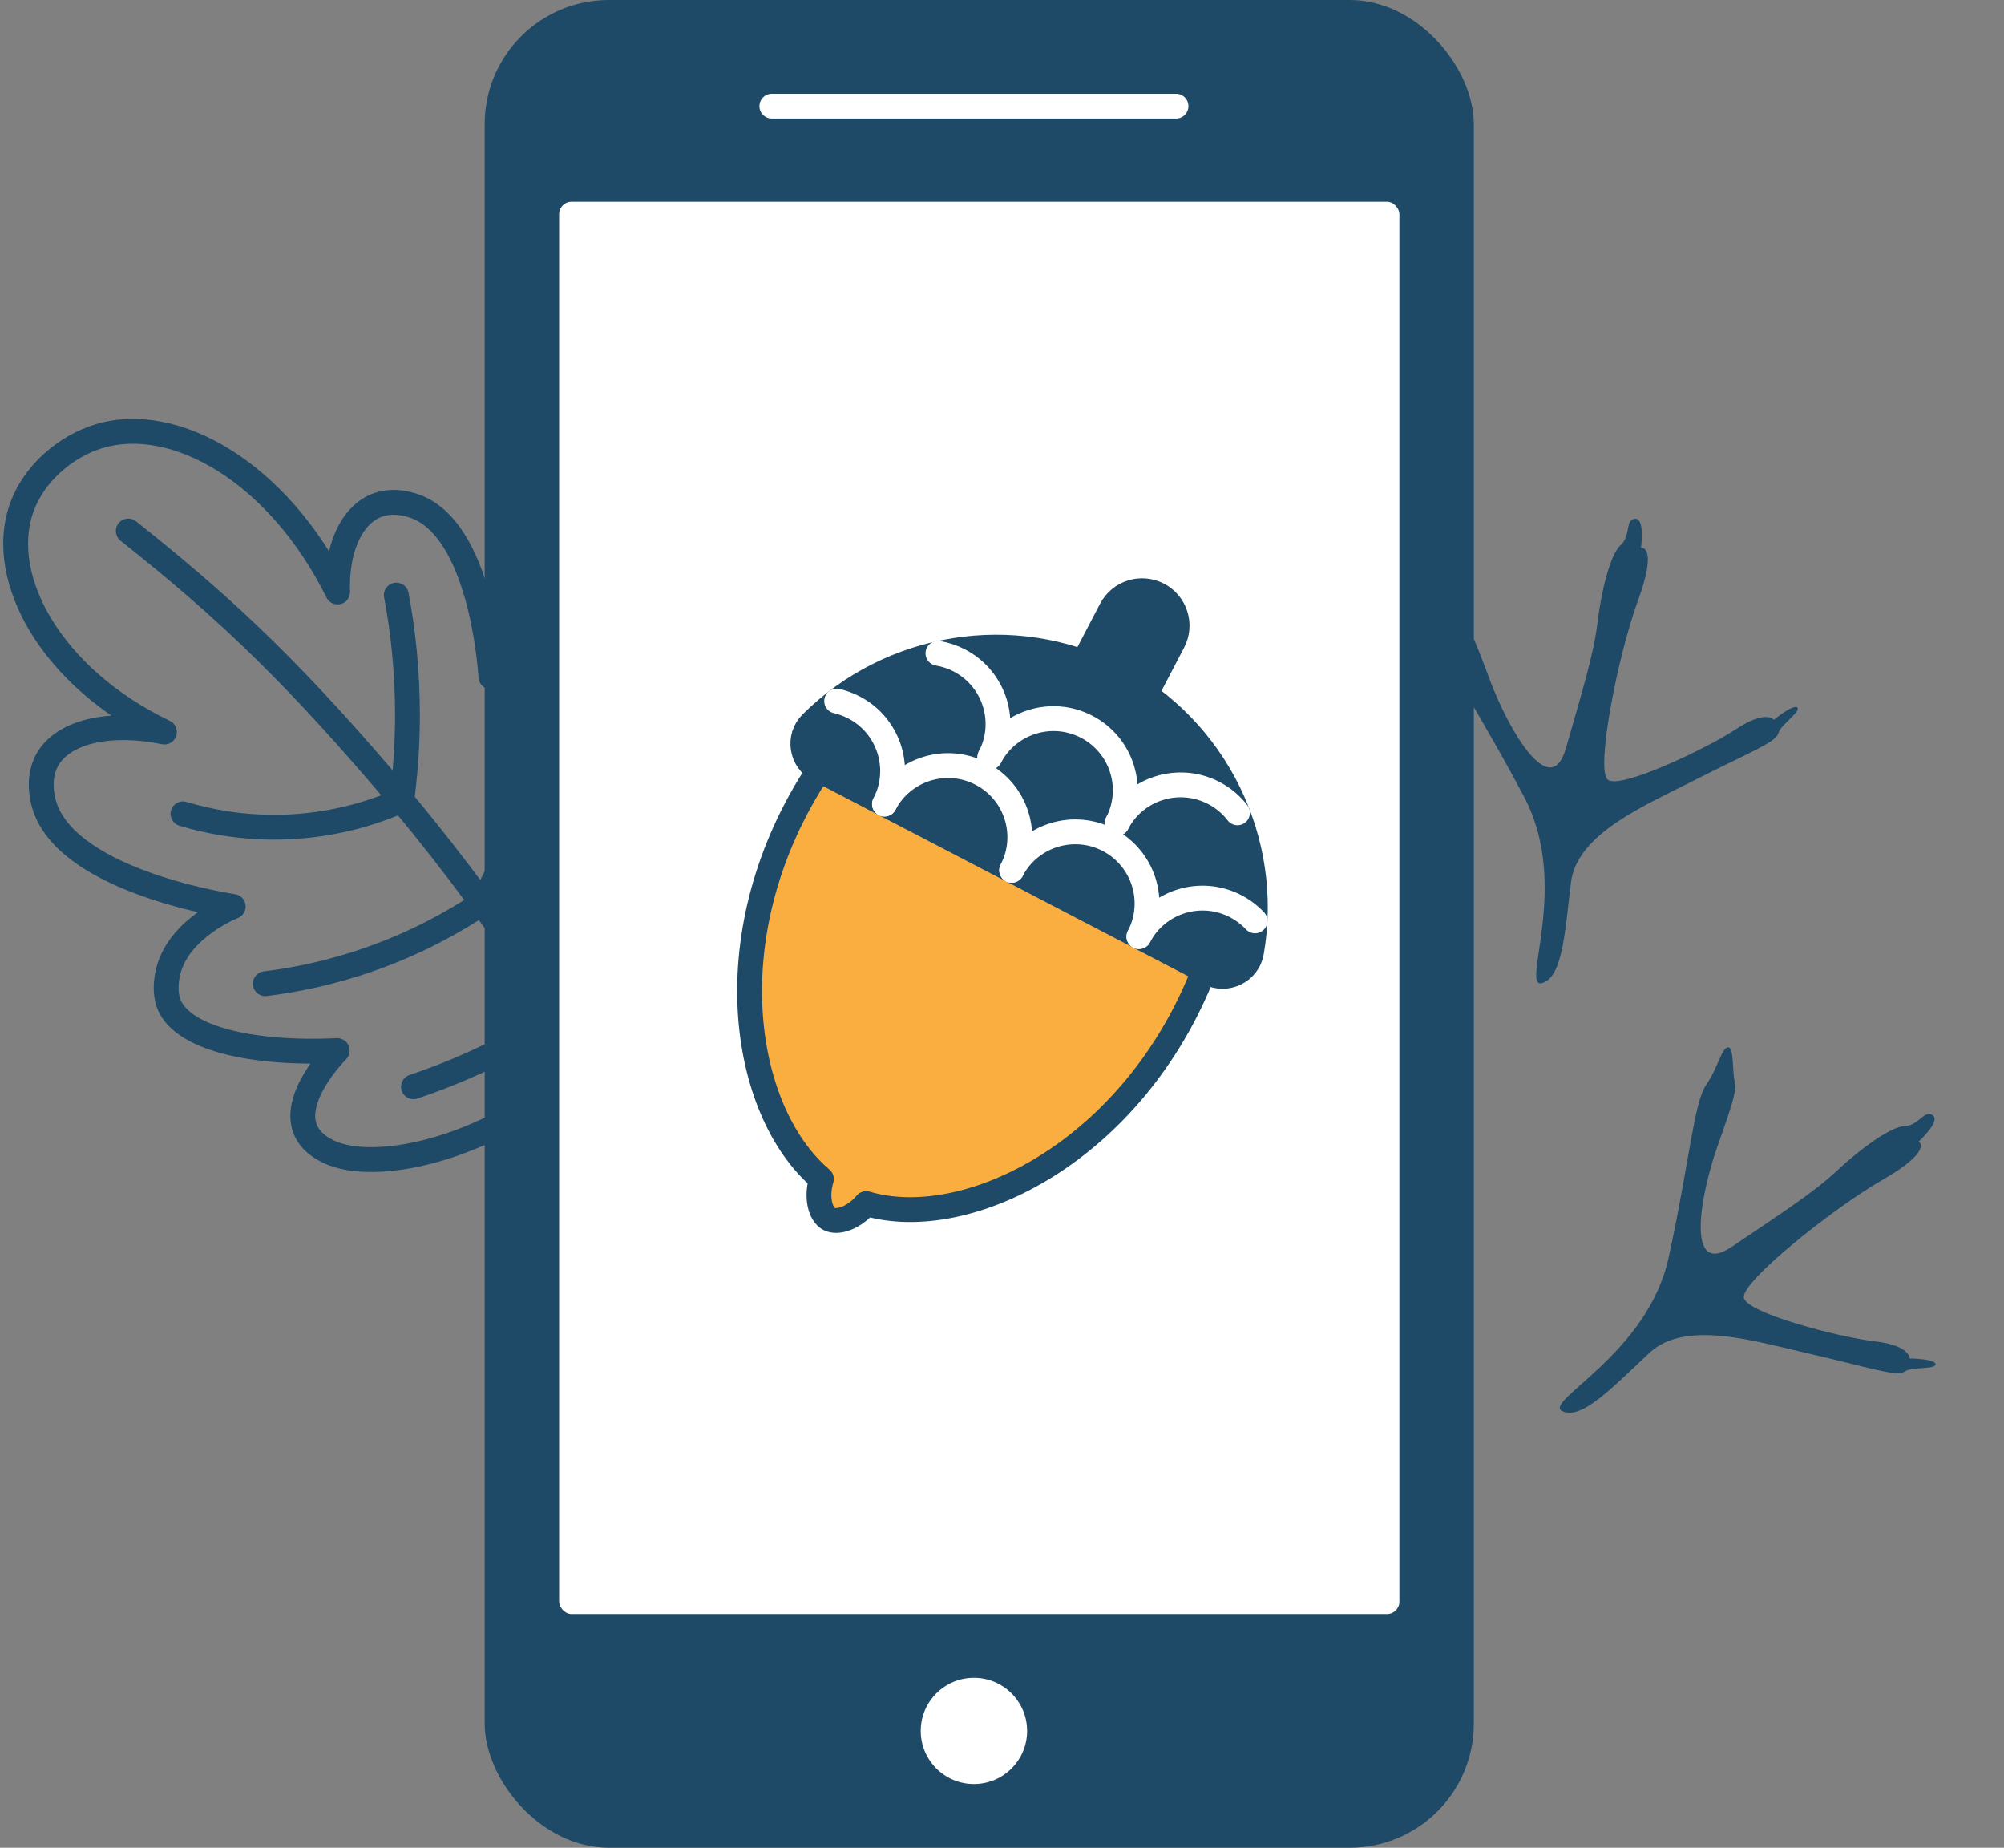
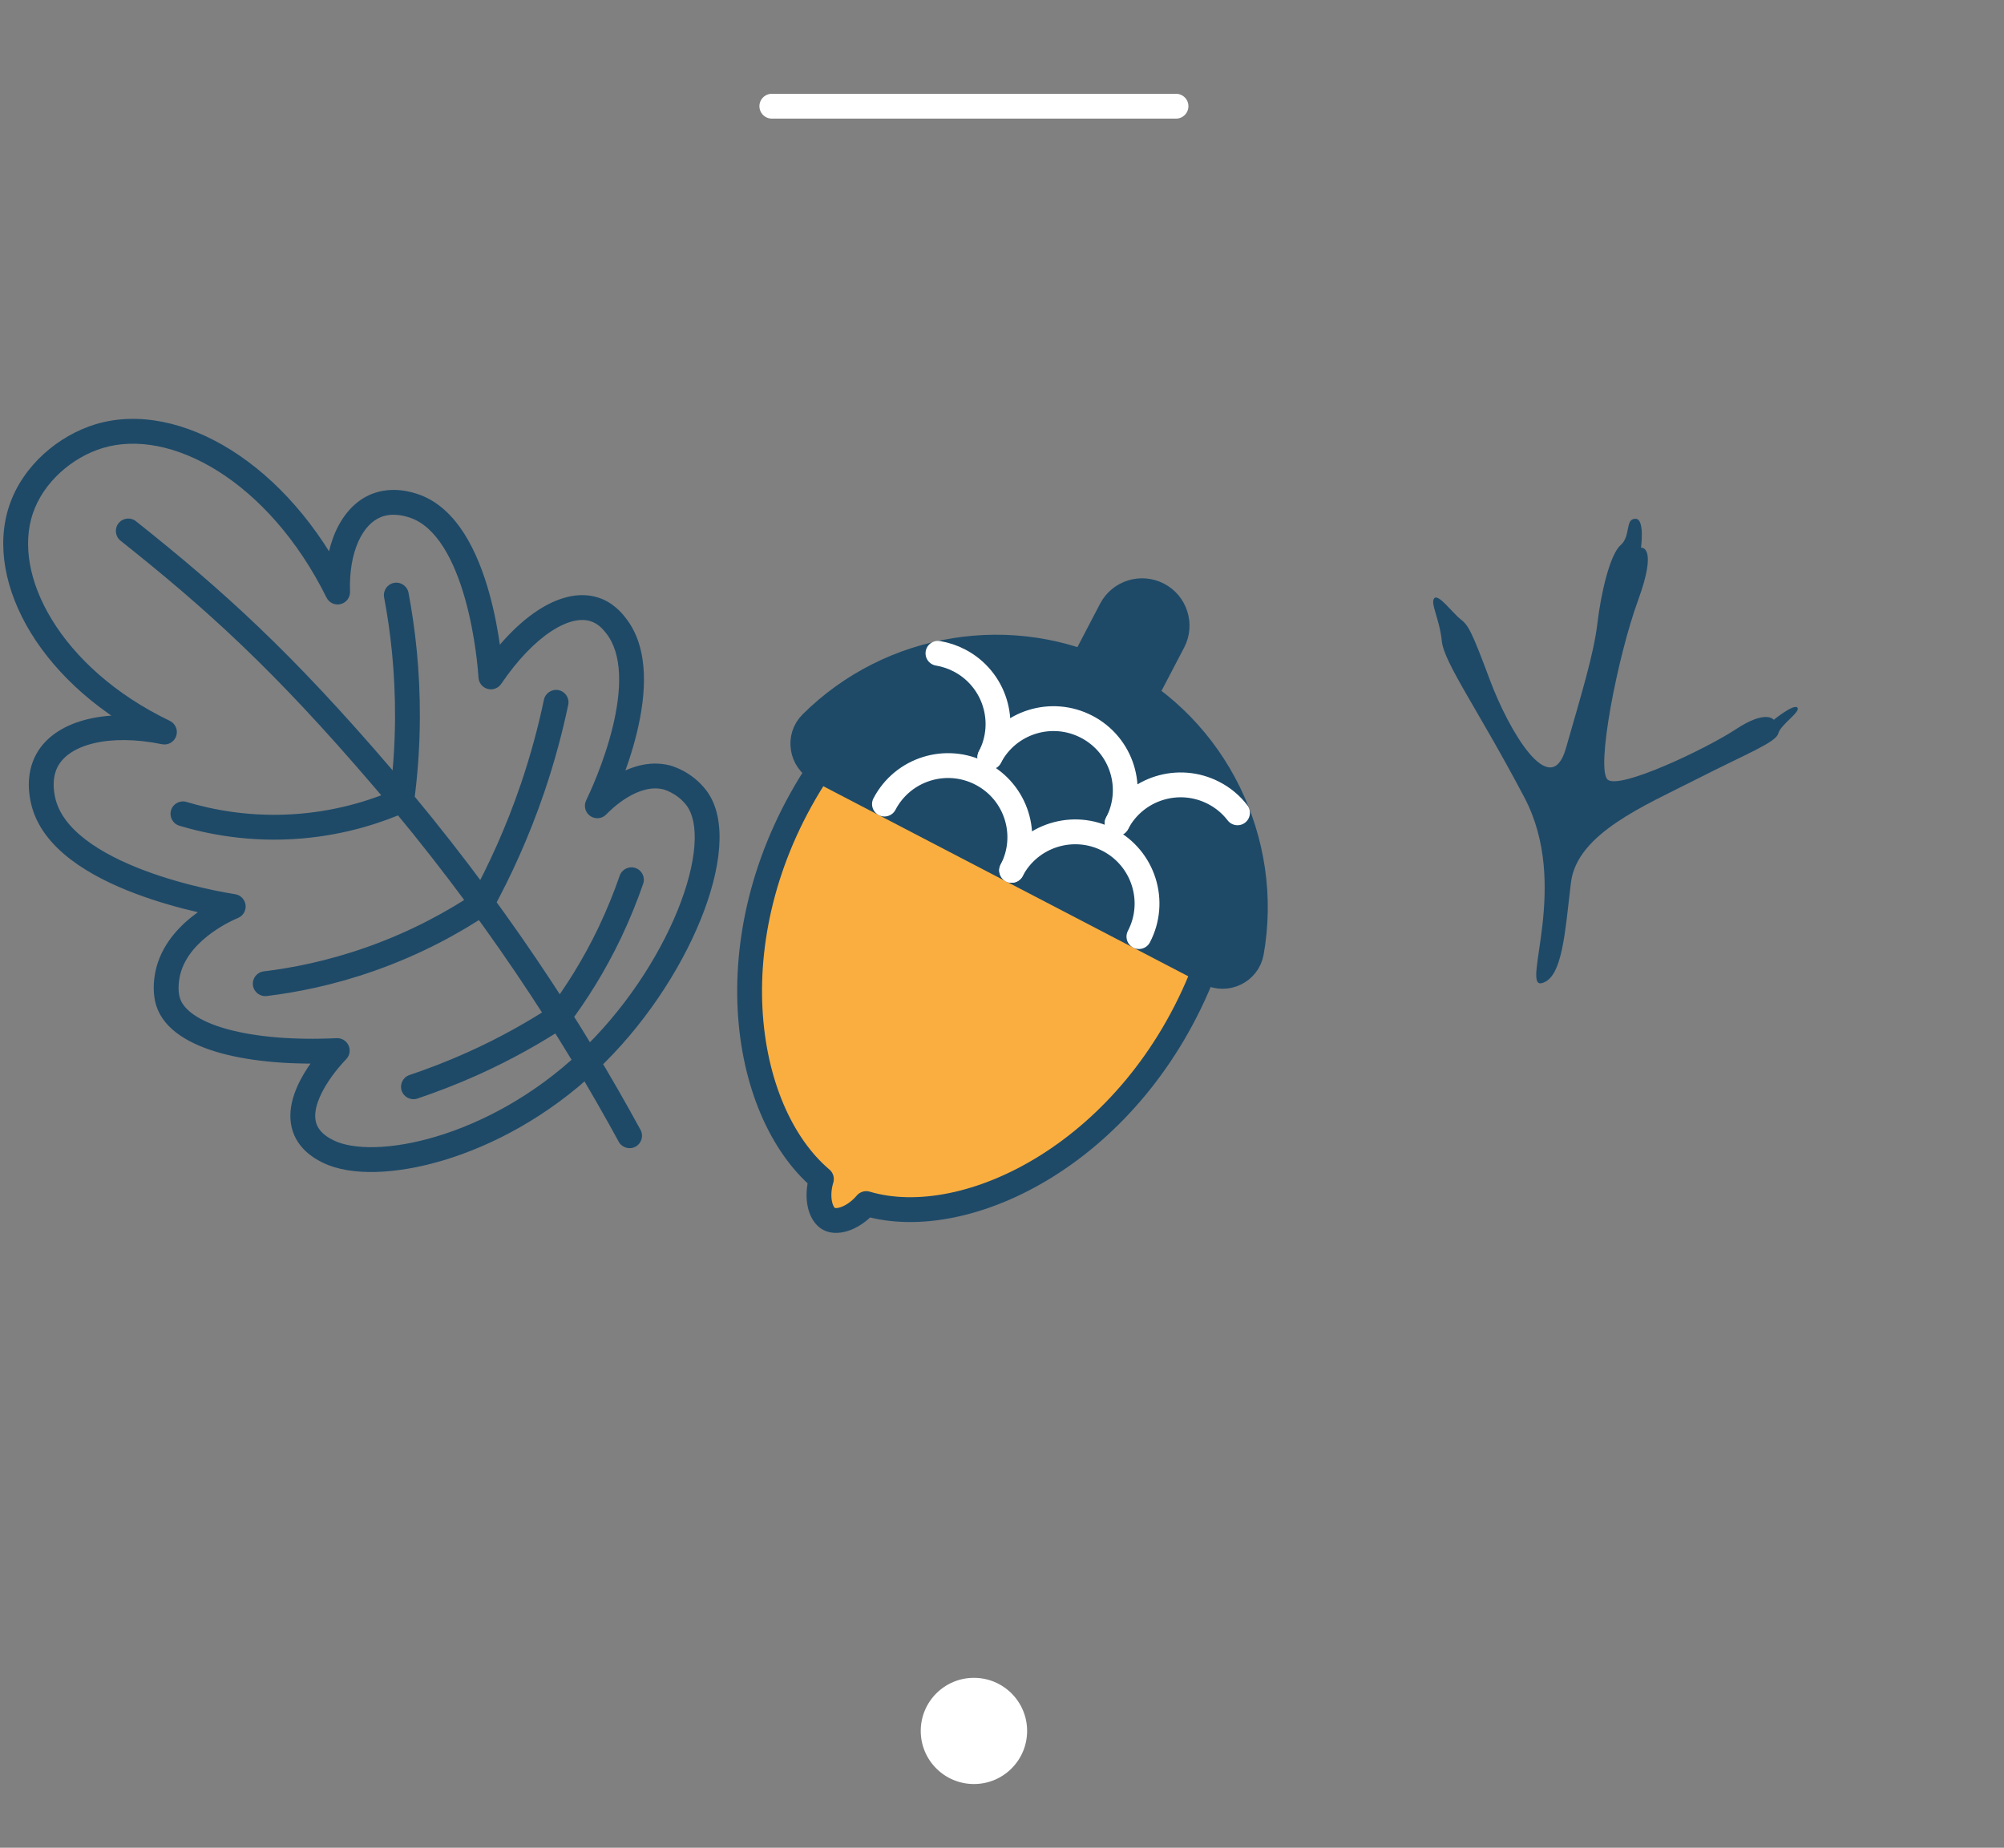
<svg xmlns="http://www.w3.org/2000/svg" width="128" height="118" viewBox="0 0 128 118" fill="none">
  <rect x="0" y="0" width="128" height="118" fill="#808080" stroke="none" />
  <path d="M37.524 67.825L38.067 68.403L38.067 68.403L37.524 67.825ZM20.991 73.55L20.642 74.262L20.646 74.264L20.991 73.55ZM19.526 72.187L18.799 72.505L18.801 72.51L19.526 72.187ZM21.541 67.091L22.109 67.644C22.336 67.411 22.398 67.062 22.264 66.765C22.13 66.469 21.828 66.284 21.503 66.299L21.541 67.091ZM10.741 63.99L11.497 63.75L11.495 63.744L10.741 63.99ZM10.653 62.511L11.437 62.631C11.438 62.625 11.439 62.619 11.44 62.613L10.653 62.511ZM14.897 57.89L15.206 58.621C15.532 58.483 15.728 58.145 15.685 57.793C15.641 57.441 15.37 57.161 15.02 57.106L14.897 57.89ZM2.745 51.087L1.969 51.25L1.97 51.255L2.745 51.087ZM3.013 48.538L3.708 48.921L3.708 48.921L3.013 48.538ZM10.503 46.75L10.344 47.527C10.736 47.608 11.127 47.383 11.255 47.004C11.383 46.624 11.208 46.209 10.847 46.035L10.503 46.75ZM1.341 32.552L0.589 32.3L0.589 32.3L1.341 32.552ZM6.332 27.853L6.102 27.094L6.102 27.094L6.332 27.853ZM21.565 37.809L20.854 38.161C21.02 38.496 21.397 38.67 21.759 38.578C22.122 38.487 22.371 38.154 22.357 37.781L21.565 37.809ZM24.027 32.288L23.732 31.552L23.73 31.552L24.027 32.288ZM26.412 32.298L26.659 31.545L26.654 31.543L26.412 32.298ZM31.356 43.23L30.564 43.281C30.586 43.619 30.821 43.906 31.148 43.995C31.475 44.084 31.822 43.955 32.012 43.675L31.356 43.23ZM37.953 38.913L37.716 39.67L37.718 39.671L37.953 38.913ZM39.313 39.917L38.691 40.409L38.696 40.416L39.313 39.917ZM38.152 51.461L37.438 51.115C37.269 51.465 37.379 51.888 37.698 52.111C38.017 52.334 38.452 52.292 38.722 52.012L38.152 51.461ZM42.566 49.642L42.376 50.412L42.379 50.413L42.566 49.642ZM44.496 50.977L43.86 51.45L43.861 51.452L44.496 50.977ZM26.155 68.652C25.74 68.791 25.516 69.24 25.656 69.656C25.795 70.071 26.245 70.295 26.66 70.155L26.155 68.652ZM30.169 67.934L30.494 68.658L30.494 68.658L30.169 67.934ZM35.719 64.9L36.151 65.564C36.23 65.513 36.298 65.449 36.354 65.375L35.719 64.9ZM38.949 59.559L39.664 59.901L39.665 59.899L38.949 59.559ZM41.08 56.442C41.224 56.028 41.005 55.576 40.591 55.433C40.178 55.289 39.726 55.508 39.582 55.922L41.08 56.442ZM16.846 62.033C16.412 62.085 16.102 62.48 16.154 62.915C16.207 63.35 16.602 63.66 17.037 63.608L16.846 62.033ZM23.631 61.257L23.368 60.508L23.367 60.508L23.631 61.257ZM30.794 57.678L31.235 58.338C31.341 58.266 31.429 58.17 31.491 58.057L30.794 57.678ZM34.022 50.312L34.773 50.568L34.773 50.567L34.022 50.312ZM36.294 45.013C36.384 44.585 36.11 44.164 35.681 44.074C35.252 43.984 34.832 44.258 34.742 44.687L36.294 45.013ZM11.912 51.213C11.492 51.087 11.05 51.326 10.925 51.746C10.8 52.165 11.038 52.607 11.458 52.733L11.912 51.213ZM19.239 52.754L19.307 53.544L19.308 53.544L19.239 52.754ZM25.661 51.111L25.981 51.837C26.234 51.725 26.41 51.49 26.447 51.217L25.661 51.111ZM26.025 45.874L26.818 45.878L26.818 45.878L26.025 45.874ZM26.093 37.855C26.011 37.425 25.596 37.142 25.165 37.224C24.735 37.305 24.452 37.721 24.534 38.151L26.093 37.855ZM39.518 72.911C39.727 73.295 40.209 73.437 40.594 73.227C40.978 73.018 41.12 72.536 40.91 72.151L39.518 72.911ZM24.422 49.648L23.819 50.164L23.82 50.164L24.422 49.648ZM8.687 33.288C8.344 33.015 7.845 33.072 7.572 33.415C7.3 33.758 7.356 34.257 7.699 34.529L8.687 33.288ZM36.981 67.246C34.089 69.962 30.807 71.692 27.904 72.569C26.452 73.007 25.109 73.227 23.968 73.257C22.816 73.287 21.924 73.12 21.336 72.836L20.646 74.264C21.544 74.698 22.716 74.876 24.009 74.843C25.314 74.809 26.798 74.559 28.362 74.087C31.489 73.143 34.988 71.293 38.067 68.403L36.981 67.246ZM21.34 72.838C21.038 72.69 20.492 72.407 20.25 71.864L18.801 72.51C19.301 73.631 20.36 74.124 20.642 74.262L21.34 72.838ZM20.252 71.869C19.969 71.221 20.212 70.328 20.778 69.374C21.313 68.473 21.99 67.767 22.109 67.644L20.972 66.538C20.827 66.688 20.046 67.5 19.414 68.564C18.814 69.575 18.181 71.093 18.799 72.505L20.252 71.869ZM21.503 66.299C18.736 66.431 16.306 66.218 14.507 65.72C12.643 65.204 11.723 64.46 11.497 63.75L9.985 64.231C10.475 65.768 12.136 66.71 14.084 67.249C16.096 67.806 18.708 68.02 21.578 67.883L21.503 66.299ZM11.495 63.744C11.357 63.321 11.414 62.784 11.437 62.631L9.869 62.391C9.839 62.588 9.727 63.44 9.987 64.237L11.495 63.744ZM11.44 62.613C11.593 61.433 12.356 60.495 13.232 59.794C14.101 59.099 14.988 58.712 15.206 58.621L14.589 57.159C14.321 57.272 13.278 57.726 12.241 58.556C11.212 59.379 10.095 60.649 9.867 62.408L11.44 62.613ZM15.02 57.106C14.643 57.047 11.942 56.614 9.215 55.586C7.851 55.072 6.518 54.423 5.475 53.624C4.429 52.824 3.738 51.925 3.52 50.919L1.97 51.255C2.296 52.764 3.299 53.957 4.511 54.884C5.725 55.813 7.216 56.528 8.656 57.07C11.538 58.157 14.368 58.61 14.775 58.673L15.02 57.106ZM3.521 50.925C3.453 50.6 3.276 49.704 3.708 48.921L2.319 48.155C1.577 49.499 1.902 50.933 1.969 51.25L3.521 50.925ZM3.708 48.921C4.06 48.282 4.812 47.748 5.988 47.467C7.155 47.187 8.659 47.181 10.344 47.527L10.663 45.973C8.807 45.592 7.063 45.578 5.619 45.924C4.183 46.268 2.96 46.992 2.319 48.155L3.708 48.921ZM10.847 46.035C7.337 44.347 4.8 42 3.321 39.584C1.836 37.159 1.449 34.728 2.093 32.803L0.589 32.3C-0.245 34.795 0.318 37.716 1.968 40.413C3.625 43.118 6.408 45.66 10.16 47.465L10.847 46.035ZM2.093 32.803C2.773 30.77 4.642 29.192 6.561 28.612L6.102 27.094C3.767 27.8 1.456 29.708 0.589 32.3L2.093 32.803ZM6.561 28.612C8.694 27.968 11.315 28.45 13.914 30.081C16.505 31.707 19.012 34.443 20.854 38.161L22.275 37.457C20.321 33.511 17.627 30.539 14.757 28.738C11.896 26.942 8.799 26.279 6.102 27.094L6.561 28.612ZM22.357 37.781C22.312 36.523 22.513 35.429 22.881 34.6C23.25 33.77 23.763 33.25 24.325 33.023L23.73 31.552C22.684 31.976 21.916 32.865 21.432 33.956C20.946 35.049 20.72 36.391 20.772 37.838L22.357 37.781ZM24.323 33.023C25.088 32.716 25.873 32.959 26.17 33.054L26.654 31.543C26.355 31.448 25.071 31.013 23.732 31.552L24.323 33.023ZM26.164 33.052C26.998 33.326 27.711 33.983 28.316 34.935C28.92 35.885 29.374 37.066 29.711 38.265C30.384 40.66 30.544 42.975 30.564 43.281L32.147 43.178C32.125 42.84 31.956 40.393 31.238 37.836C30.879 36.558 30.373 35.215 29.655 34.084C28.938 32.956 27.967 31.975 26.659 31.545L26.164 33.052ZM32.012 43.675C33.053 42.141 34.166 41 35.201 40.319C36.25 39.629 37.105 39.478 37.716 39.67L38.191 38.157C36.934 37.762 35.571 38.177 34.329 38.994C33.072 39.822 31.82 41.133 30.7 42.785L32.012 43.675ZM37.718 39.671C38.2 39.821 38.507 40.177 38.691 40.409L39.934 39.425C39.721 39.155 39.16 38.459 38.189 38.156L37.718 39.671ZM38.696 40.416C39.228 41.075 39.492 41.973 39.539 43.044C39.585 44.114 39.412 45.291 39.134 46.429C38.578 48.707 37.641 50.697 37.438 51.115L38.866 51.806C39.085 51.355 40.079 49.246 40.675 46.806C40.972 45.586 41.179 44.249 41.123 42.976C41.068 41.705 40.749 40.432 39.929 39.419L38.696 40.416ZM38.722 52.012C38.852 51.878 39.365 51.352 40.076 50.923C40.801 50.486 41.607 50.222 42.376 50.412L42.756 48.872C41.393 48.536 40.136 49.035 39.257 49.565C38.366 50.102 37.738 50.748 37.582 50.909L38.722 52.012ZM42.566 49.642C42.379 50.413 42.379 50.413 42.379 50.413C42.379 50.412 42.378 50.412 42.378 50.412C42.378 50.412 42.378 50.412 42.377 50.412C42.377 50.412 42.376 50.412 42.376 50.412C42.375 50.411 42.374 50.411 42.374 50.411C42.373 50.411 42.373 50.411 42.374 50.411C42.377 50.412 42.383 50.414 42.393 50.417C42.413 50.422 42.446 50.433 42.491 50.449C42.581 50.481 42.713 50.534 42.867 50.615C43.178 50.778 43.556 51.042 43.86 51.45L45.133 50.504C44.649 49.854 44.062 49.45 43.604 49.21C43.374 49.089 43.171 49.007 43.022 48.954C42.948 48.928 42.886 48.908 42.84 48.895C42.817 48.888 42.798 48.883 42.783 48.879C42.776 48.877 42.77 48.875 42.764 48.874C42.762 48.873 42.76 48.873 42.758 48.872C42.757 48.872 42.756 48.872 42.755 48.871C42.754 48.871 42.754 48.871 42.754 48.871C42.753 48.871 42.753 48.871 42.753 48.871C42.753 48.871 42.752 48.871 42.566 49.642ZM43.861 51.452C44.239 51.958 44.442 52.805 44.354 54.004C44.266 55.185 43.903 56.603 43.282 58.133C42.041 61.192 39.82 64.582 36.981 67.246L38.067 68.403C41.077 65.577 43.427 61.995 44.752 58.729C45.414 57.097 45.833 55.514 45.935 54.121C46.037 52.747 45.838 51.448 45.132 50.502L43.861 51.452ZM26.66 70.155C27.861 69.752 29.152 69.259 30.494 68.658L29.845 67.21C28.554 67.789 27.312 68.264 26.155 68.652L26.66 70.155ZM30.494 68.658C32.681 67.677 34.563 66.599 36.151 65.564L35.286 64.235C33.755 65.232 31.945 66.268 29.845 67.21L30.494 68.658ZM36.354 65.375C37.447 63.914 38.617 62.093 39.664 59.901L38.233 59.217C37.236 61.303 36.123 63.036 35.084 64.424L36.354 65.375ZM39.665 59.899C40.244 58.682 40.706 57.52 41.08 56.442L39.582 55.922C39.224 56.95 38.784 58.059 38.232 59.218L39.665 59.899ZM17.037 63.608C18.941 63.377 21.298 62.918 23.894 62.005L23.367 60.508C20.898 61.377 18.656 61.814 16.846 62.033L17.037 63.608ZM23.893 62.005C26.991 60.919 29.45 59.529 31.235 58.338L30.353 57.019C28.655 58.153 26.315 59.475 23.368 60.508L23.893 62.005ZM31.491 58.057C32.617 55.984 33.781 53.485 34.773 50.568L33.271 50.057C32.312 52.878 31.186 55.294 30.097 57.3L31.491 58.057ZM34.773 50.567C35.447 48.578 35.937 46.71 36.294 45.013L34.742 44.687C34.396 46.327 33.922 48.134 33.271 50.058L34.773 50.567ZM11.458 52.733C13.147 53.237 15.91 53.838 19.307 53.544L19.171 51.964C16.032 52.236 13.477 51.681 11.912 51.213L11.458 52.733ZM19.308 53.544C22.193 53.294 24.475 52.5 25.981 51.837L25.342 50.385C23.949 50.998 21.839 51.733 19.171 51.964L19.308 53.544ZM26.447 51.217C26.662 49.619 26.807 47.831 26.818 45.878L25.232 45.87C25.221 47.749 25.082 49.469 24.875 51.005L26.447 51.217ZM26.818 45.878C26.833 42.81 26.519 40.102 26.093 37.855L24.534 38.151C24.944 40.308 25.246 42.914 25.232 45.87L26.818 45.878ZM40.91 72.151C37.255 65.447 32.127 57.421 25.024 49.132L23.82 50.164C30.839 58.355 35.906 66.286 39.518 72.911L40.91 72.151ZM25.024 49.132C18.605 41.64 14.269 37.726 8.687 33.288L7.699 34.529C13.21 38.91 17.472 42.755 23.819 50.164L25.024 49.132Z" fill="#1E4A68" />
-   <rect x="30.957" width="63.18" height="118" rx="7.931" fill="#1E4A68" />
-   <rect x="35.713" y="12.885" width="53.669" height="90.195" rx="0.793" fill="white" />
  <path d="M69.204 42.296L70.967 38.922C71.538 37.83 72.886 37.407 73.984 37.979C74.532 38.264 74.912 38.744 75.08 39.287C75.253 39.829 75.217 40.439 74.931 40.986L73.168 44.36" fill="#1E4A68" />
  <path d="M69.204 42.296L70.967 38.922C71.538 37.83 72.886 37.407 73.984 37.979C74.532 38.264 74.912 38.744 75.08 39.287C75.253 39.829 75.217 40.439 74.931 40.986L73.168 44.36" stroke="#1E4A68" stroke-width="1.586" stroke-miterlimit="10" />
  <path d="M52.289 49.159L77.216 62.139C78.335 62.721 79.713 62.059 79.932 60.82C81.182 53.754 77.702 46.494 71.182 43.149C64.721 39.83 56.864 41.164 51.821 46.186C50.928 47.074 51.174 48.578 52.293 49.161L52.289 49.159Z" fill="#1E4A68" stroke="#1E4A68" stroke-width="1.586" stroke-miterlimit="10" />
  <path d="M55.328 76.862C54.549 77.778 53.506 78.132 52.954 77.844C52.396 77.549 52.11 76.471 52.465 75.294C47.323 70.945 45.509 59.432 52.312 49.172L76.902 61.976C72.403 73.537 61.765 78.779 55.328 76.862Z" fill="#FAAE40" stroke="#1E4A68" stroke-width="1.586" stroke-linecap="round" stroke-linejoin="round" />
  <path d="M59.909 41.721C60.374 41.799 60.839 41.95 61.28 42.179C63.522 43.347 64.395 46.111 63.226 48.349" stroke="white" stroke-width="1.586" stroke-linecap="round" stroke-linejoin="round" />
  <path d="M63.227 48.35C64.397 46.112 67.164 45.243 69.41 46.413C71.656 47.582 72.522 50.343 71.352 52.581" stroke="white" stroke-width="1.586" stroke-linecap="round" stroke-linejoin="round" />
  <path d="M71.349 52.58C72.518 50.342 75.289 49.475 77.531 50.643C78.141 50.96 78.649 51.394 79.042 51.908" stroke="white" stroke-width="1.586" stroke-linecap="round" stroke-linejoin="round" />
-   <path d="M53.438 44.769C53.813 44.855 54.186 44.99 54.548 45.178C56.79 46.346 57.663 49.11 56.494 51.348" stroke="white" stroke-width="1.586" stroke-linecap="round" stroke-linejoin="round" />
  <path d="M56.493 51.349C57.663 49.111 60.43 48.242 62.676 49.412C64.921 50.581 65.787 53.342 64.618 55.58" stroke="white" stroke-width="1.586" stroke-linecap="round" stroke-linejoin="round" />
  <path d="M64.616 55.579C65.786 53.341 68.557 52.475 70.799 53.642C73.041 54.81 73.914 57.574 72.745 59.812" stroke="white" stroke-width="1.586" stroke-linecap="round" stroke-linejoin="round" />
-   <path d="M72.747 59.812C73.916 57.574 76.684 56.705 78.93 57.875C79.403 58.121 79.816 58.441 80.162 58.808" stroke="white" stroke-width="1.586" stroke-linecap="round" stroke-linejoin="round" />
  <path d="M49.299 6.782H75.114" stroke="white" stroke-width="1.586" stroke-linecap="round" />
  <ellipse cx="62.207" cy="110.54" rx="3.397" ry="3.391" fill="white" />
  <path d="M104.477 33.131C105.066 33.148 104.815 34.98 104.815 34.98C104.815 34.98 105.919 34.807 104.622 38.352C103.321 41.903 101.896 49.193 102.7 49.801C103.505 50.408 108.941 47.844 110.878 46.567C112.816 45.29 113.296 45.967 113.296 45.967C113.296 45.967 114.57 44.927 114.804 45.188C115.038 45.45 113.727 46.279 113.581 46.841C113.441 47.41 111.54 48.14 108.299 49.792C105.057 51.444 100.726 53.233 100.341 56.354C99.96 59.481 99.811 62.467 98.471 62.786C97.13 63.105 100.306 56.504 97.368 50.931C94.437 45.364 92.231 42.333 92.091 40.937C91.952 39.541 91.341 38.519 91.607 38.208C91.874 37.897 92.771 39.138 93.28 39.536C93.789 39.935 93.972 40.238 95.172 43.446C96.372 46.654 99.039 51.214 100.016 47.794C100.994 44.374 101.796 41.785 102.03 39.804C102.264 37.823 102.84 35.401 103.513 34.813C104.185 34.226 103.774 33.105 104.477 33.131Z" fill="#1E4A68" />
-   <path d="M123.481 71.259C123.916 71.649 122.554 72.897 122.554 72.897C122.554 72.897 123.515 73.468 120.229 75.356C116.951 77.246 111.157 81.913 111.386 82.888C111.615 83.864 117.428 85.393 119.731 85.657C122.033 85.922 121.968 86.753 121.968 86.753C121.968 86.753 123.613 86.769 123.625 87.122C123.638 87.474 122.096 87.26 121.625 87.603C121.148 87.944 119.224 87.287 115.674 86.475C112.123 85.663 107.66 84.248 105.356 86.395C103.052 88.541 101.016 90.734 99.781 90.115C98.546 89.496 105.232 86.481 106.575 80.328C107.916 74.181 108.185 70.443 108.973 69.288C109.761 68.133 109.956 66.953 110.355 66.885C110.754 66.818 110.648 68.35 110.781 68.972C110.914 69.594 110.855 69.956 109.709 73.178C108.561 76.406 107.673 81.613 110.616 79.619C113.56 77.625 115.851 76.158 117.3 74.79C118.756 73.425 120.757 71.935 121.651 71.918C122.544 71.901 122.957 70.783 123.476 71.25L123.481 71.259Z" fill="#1E4A68" />
</svg>